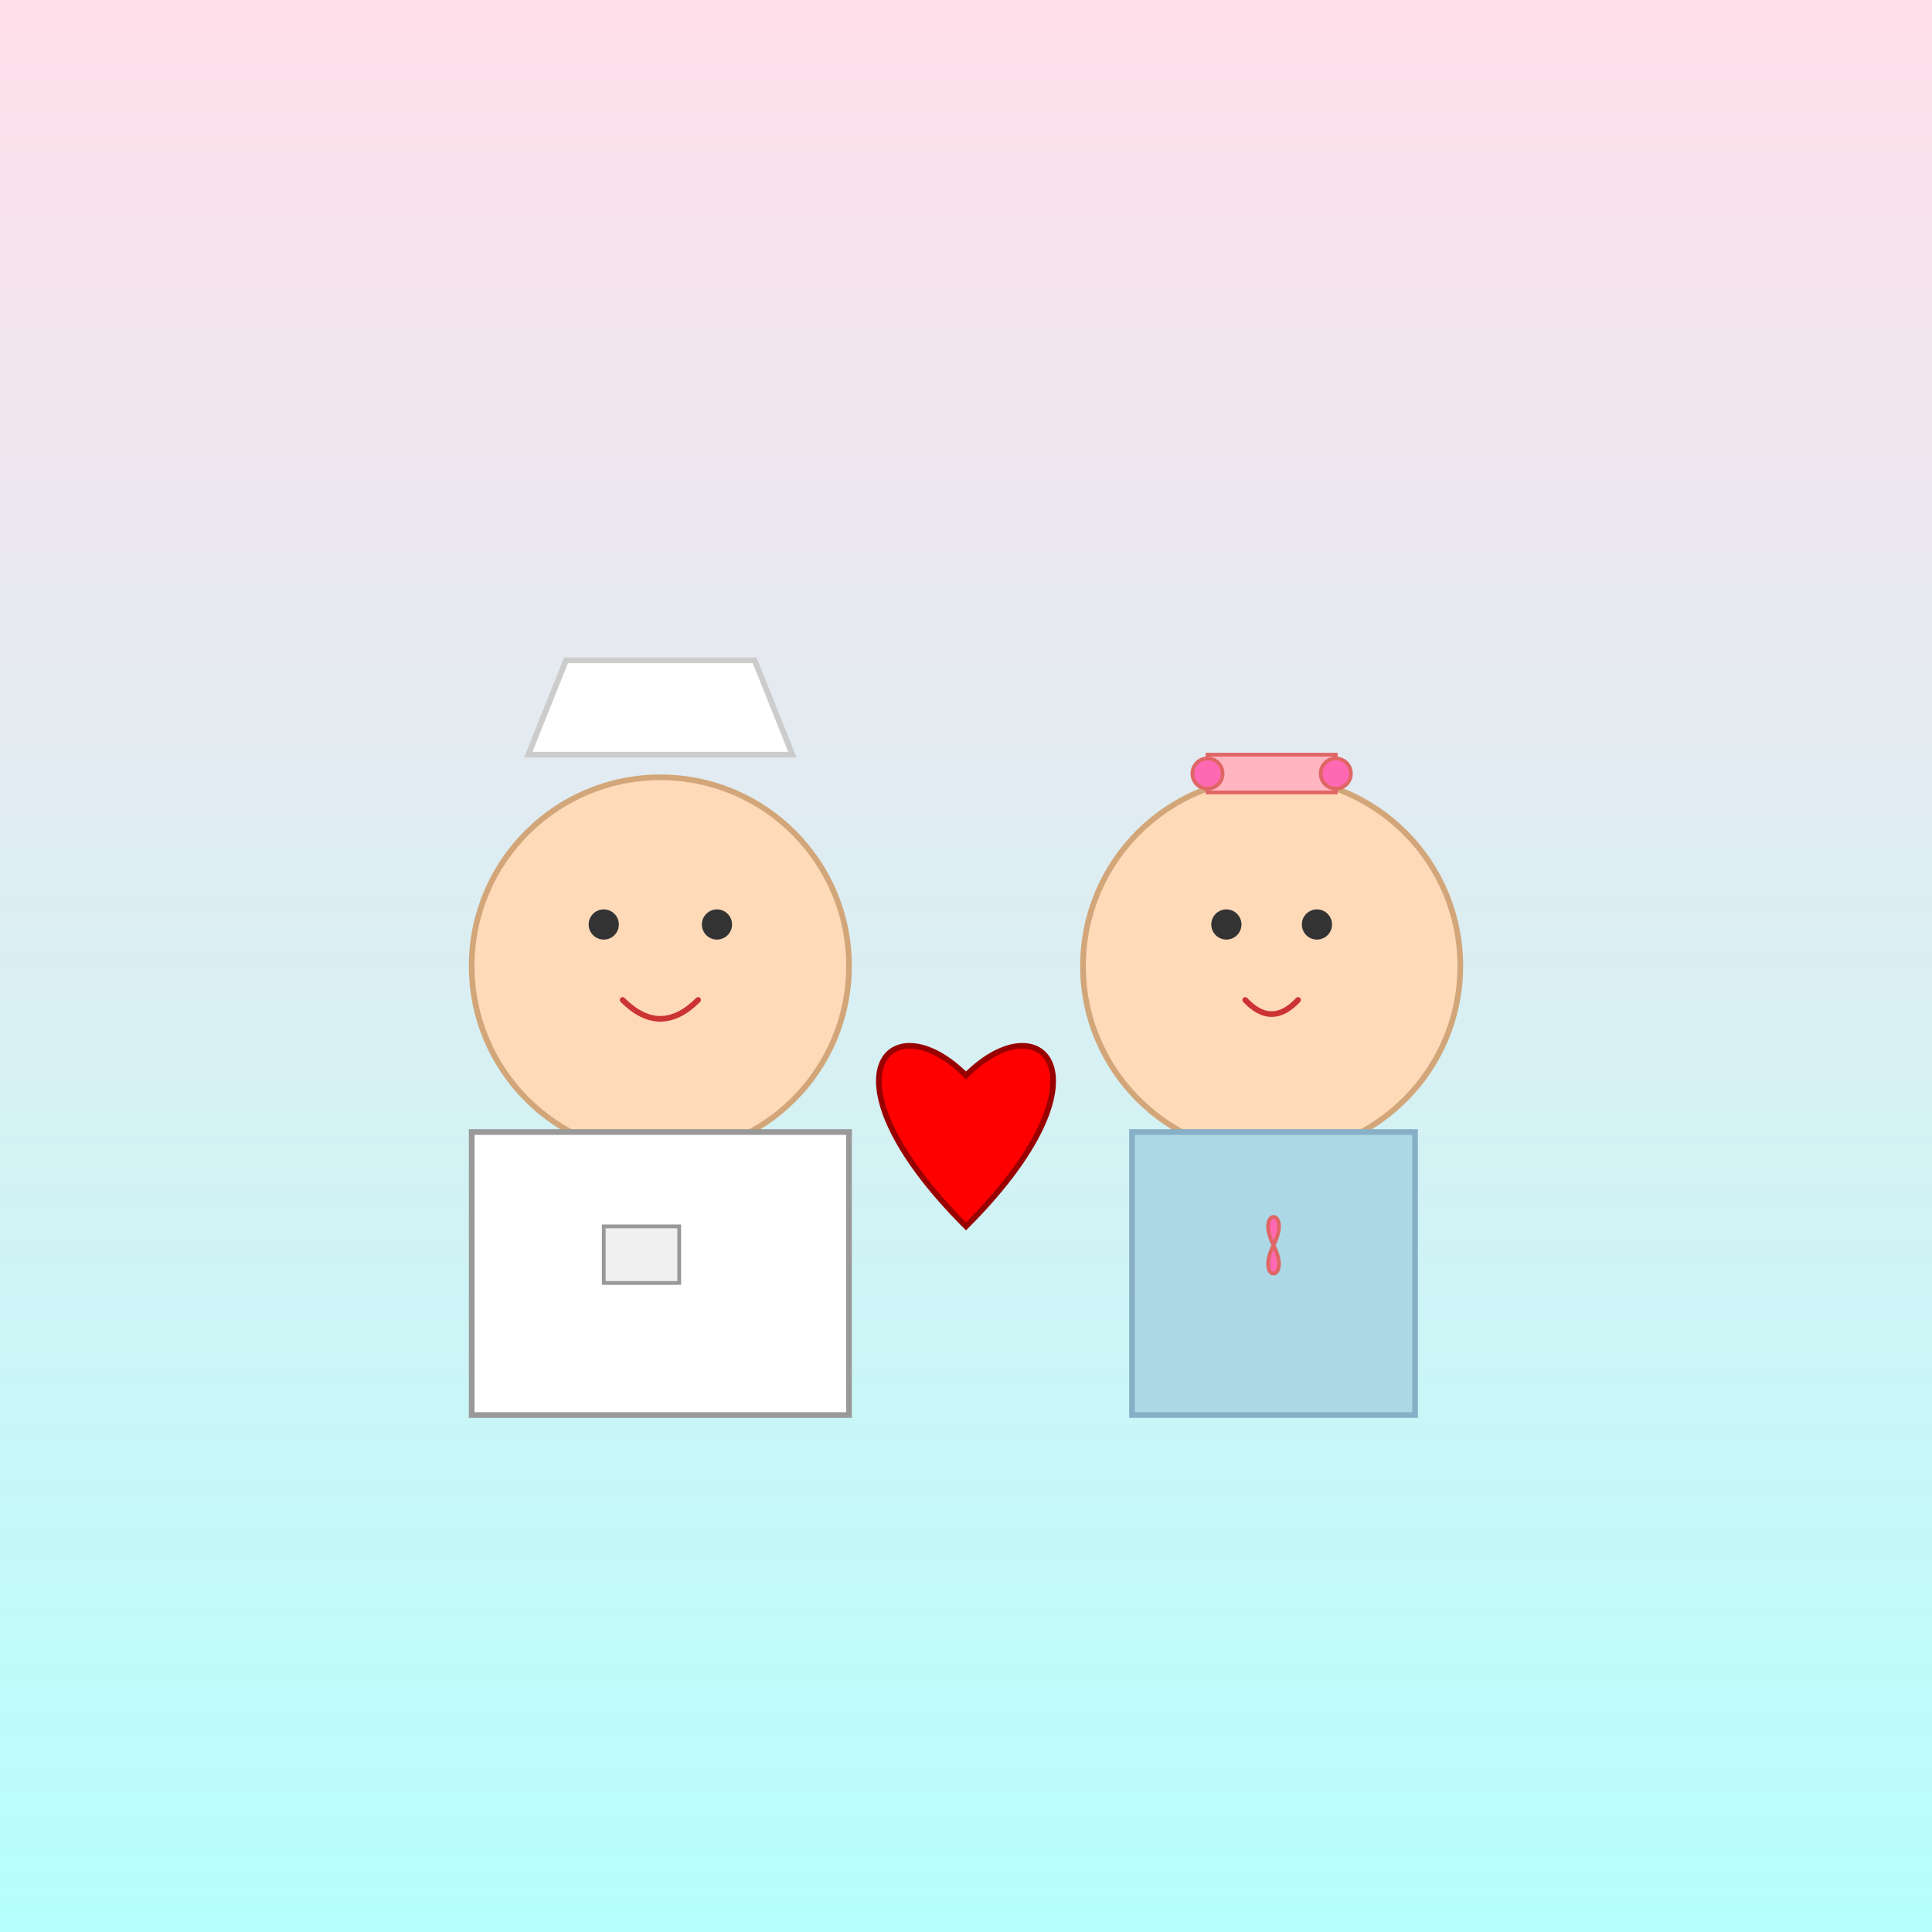
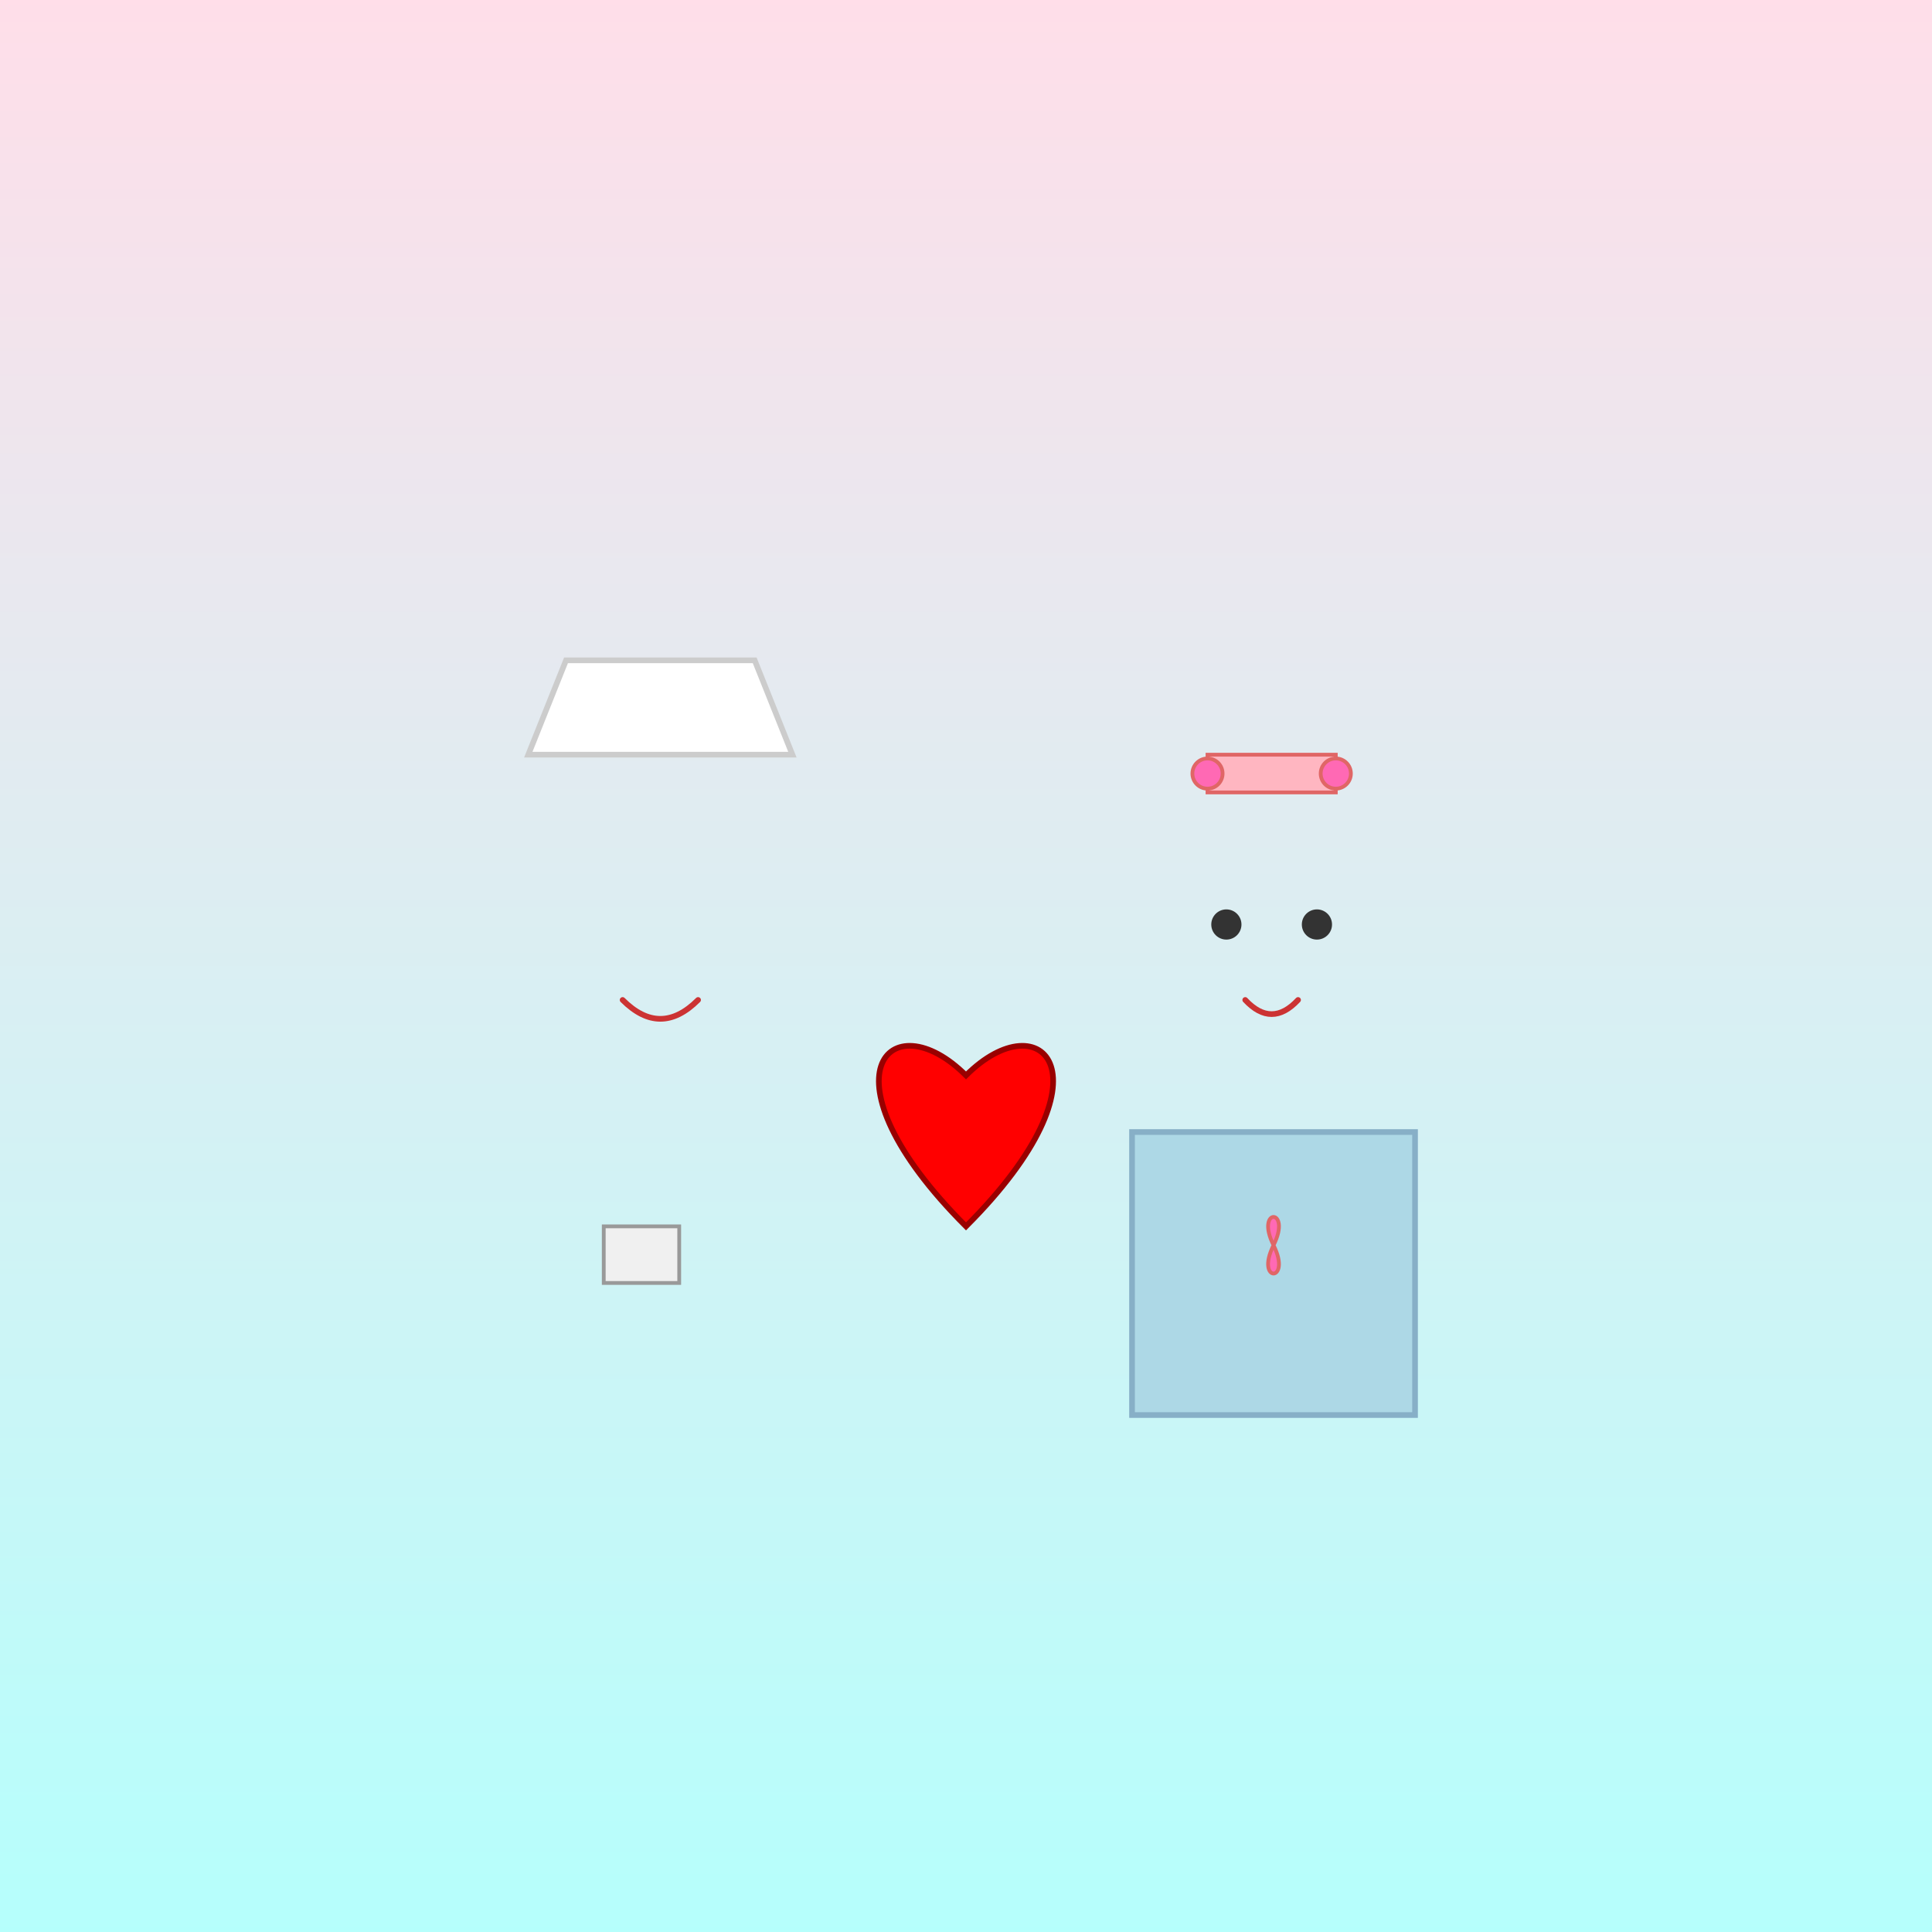
<svg xmlns="http://www.w3.org/2000/svg" id="svg-root-1" class="drawing" viewBox="0 0 1024 1024">
  <rect x="0" y="0" width="1024" height="1024" fill="#808080" stroke="none" />
  <title id="title-1">Cook and Maid Sweet Kiss</title>
  <desc id="desc-1">A culinary romance with a dash of humor—where kisses are as tasty as a secret recipe!</desc>
  <rect id="bg-rect-1" class="background" x="0" y="0" width="1024" height="1024" fill="url(#grad-bg-1)" />
  <defs id="defs-1" class="defs">
    <linearGradient id="grad-bg-1" class="gradient" x1="0" y1="0" x2="0" y2="1">
      <stop id="grad-stop-1" class="gradient-stop" offset="0%" stop-color="#FFDEE9" />
      <stop id="grad-stop-2" class="gradient-stop" offset="100%" stop-color="#B5FFFC" />
    </linearGradient>
  </defs>
  <g id="cook-group-1" class="cook">
-     <circle id="cook-face-1" class="cook-face" cx="350" cy="512" r="100" fill="#FFDAB9" stroke="#D2A679" stroke-width="3" />
-     <circle id="cook-eye-left-1" class="cook-eye" cx="320" cy="490" r="8" fill="#333" />
-     <circle id="cook-eye-right-1" class="cook-eye" cx="380" cy="490" r="8" fill="#333" />
    <path id="cook-mouth-1" class="cook-mouth" d="M330,530 Q350,550 370,530" fill="none" stroke="#CC3333" stroke-width="3" stroke-linecap="round" />
    <polygon id="cook-hat-1" class="cook-hat" points="280,400 420,400 400,350 300,350" fill="#FFFFFF" stroke="#CCCCCC" stroke-width="3" />
-     <rect id="cook-jacket-1" class="cook-jacket" x="250" y="600" width="200" height="150" fill="#FFFFFF" stroke="#999999" stroke-width="3" />
    <rect id="cook-pocket-1" class="cook-pocket" x="320" y="650" width="40" height="30" fill="#F0F0F0" stroke="#999" stroke-width="2" />
  </g>
  <g id="maid-group-1" class="maid">
-     <circle id="maid-face-1" class="maid-face" cx="674" cy="512" r="100" fill="#FFDAB9" stroke="#D2A679" stroke-width="3" />
    <circle id="maid-eye-left-1" class="maid-eye" cx="650" cy="490" r="8" fill="#333" />
    <circle id="maid-eye-right-1" class="maid-eye" cx="698" cy="490" r="8" fill="#333" />
    <path id="maid-mouth-1" class="maid-mouth" d="M660,530 Q674,545 688,530" fill="none" stroke="#CC3333" stroke-width="3" stroke-linecap="round" />
    <rect id="maid-headband-1" class="maid-headband" x="640" y="400" width="68" height="20" fill="#FFB6C1" stroke="#E06666" stroke-width="2" />
    <circle id="maid-bow-left-1" class="maid-bow" cx="640" cy="410" r="8" fill="#FF69B4" stroke="#E06666" stroke-width="2" />
    <circle id="maid-bow-right-1" class="maid-bow" cx="708" cy="410" r="8" fill="#FF69B4" stroke="#E06666" stroke-width="2" />
    <rect id="maid-apron-1" class="maid-apron" x="600" y="600" width="150" height="150" fill="#ADD8E6" stroke="#87AFC7" stroke-width="3" />
    <path id="maid-apron-bow-1" class="maid-apron-bow" d="M675,660 C665,640 685,640 675,660 C665,680 685,680 675,660 Z" fill="#FF69B4" stroke="#E06666" stroke-width="2" />
  </g>
  <g id="heart-group-1" class="heart-group">
    <path id="heart-1" class="heart" d="M512,570 C472,530 432,570 512,650 C592,570 552,530 512,570 Z" fill="#FF0000" stroke="#990000" stroke-width="3" />
  </g>
</svg>